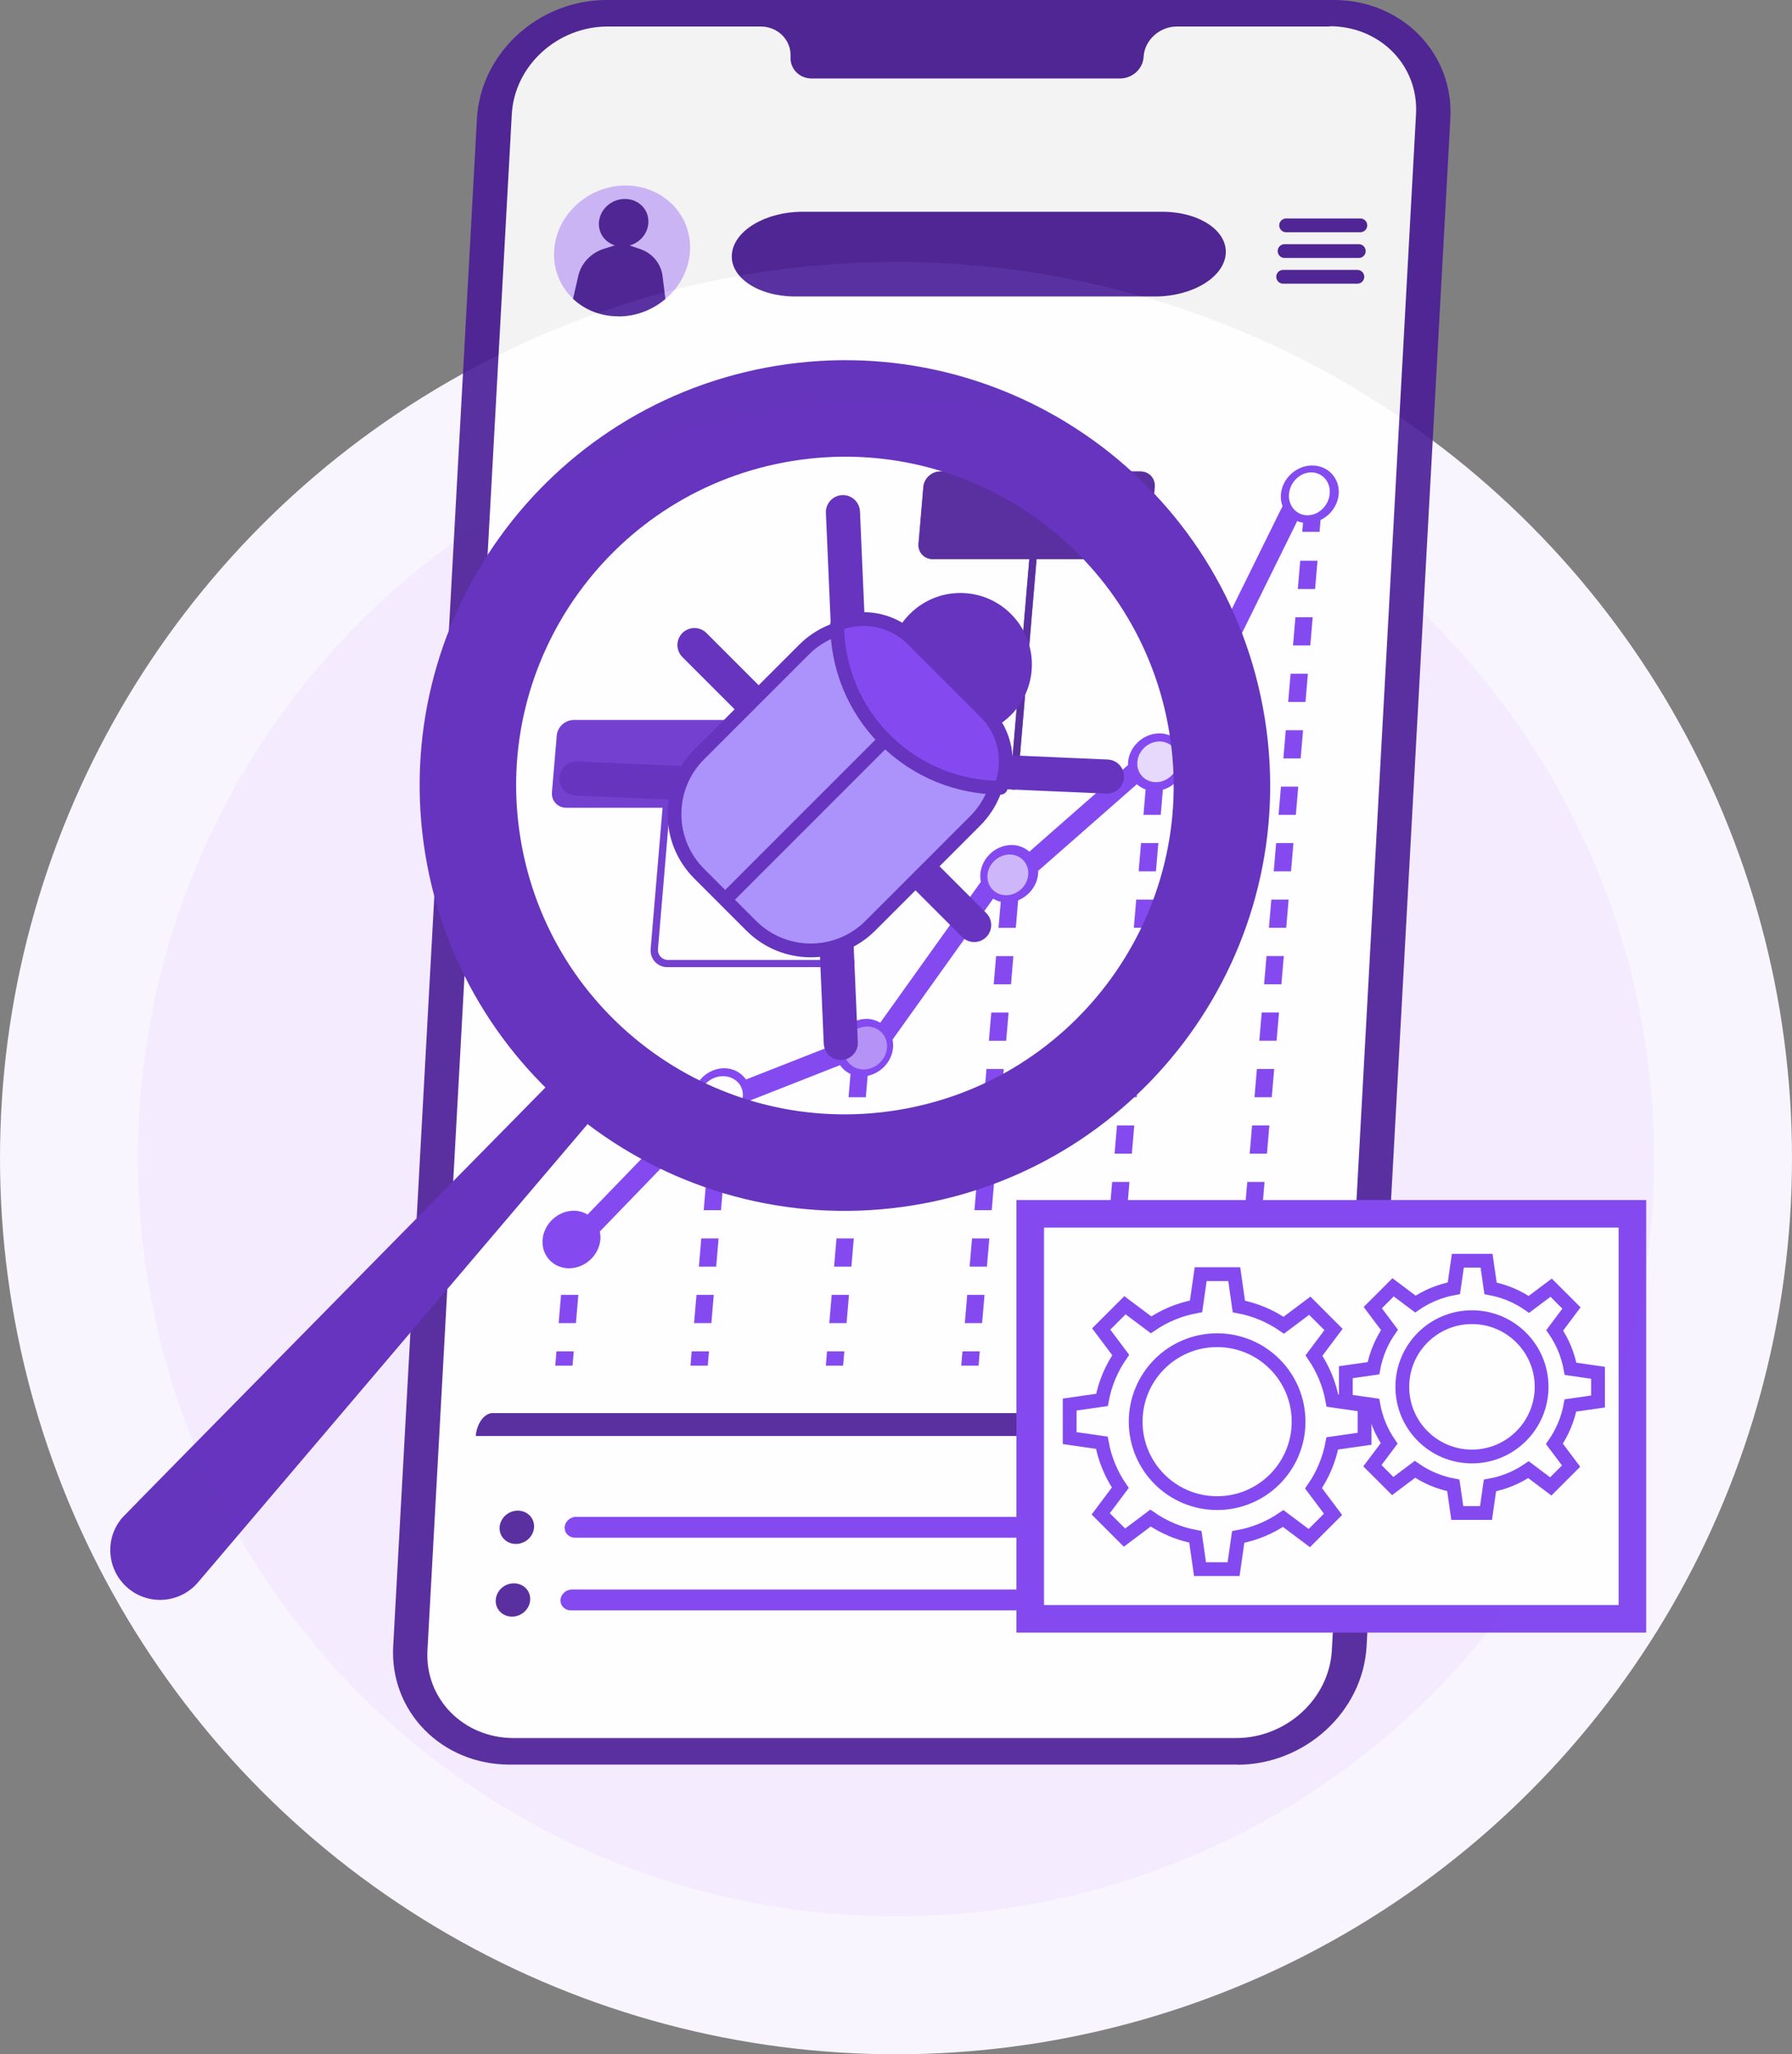
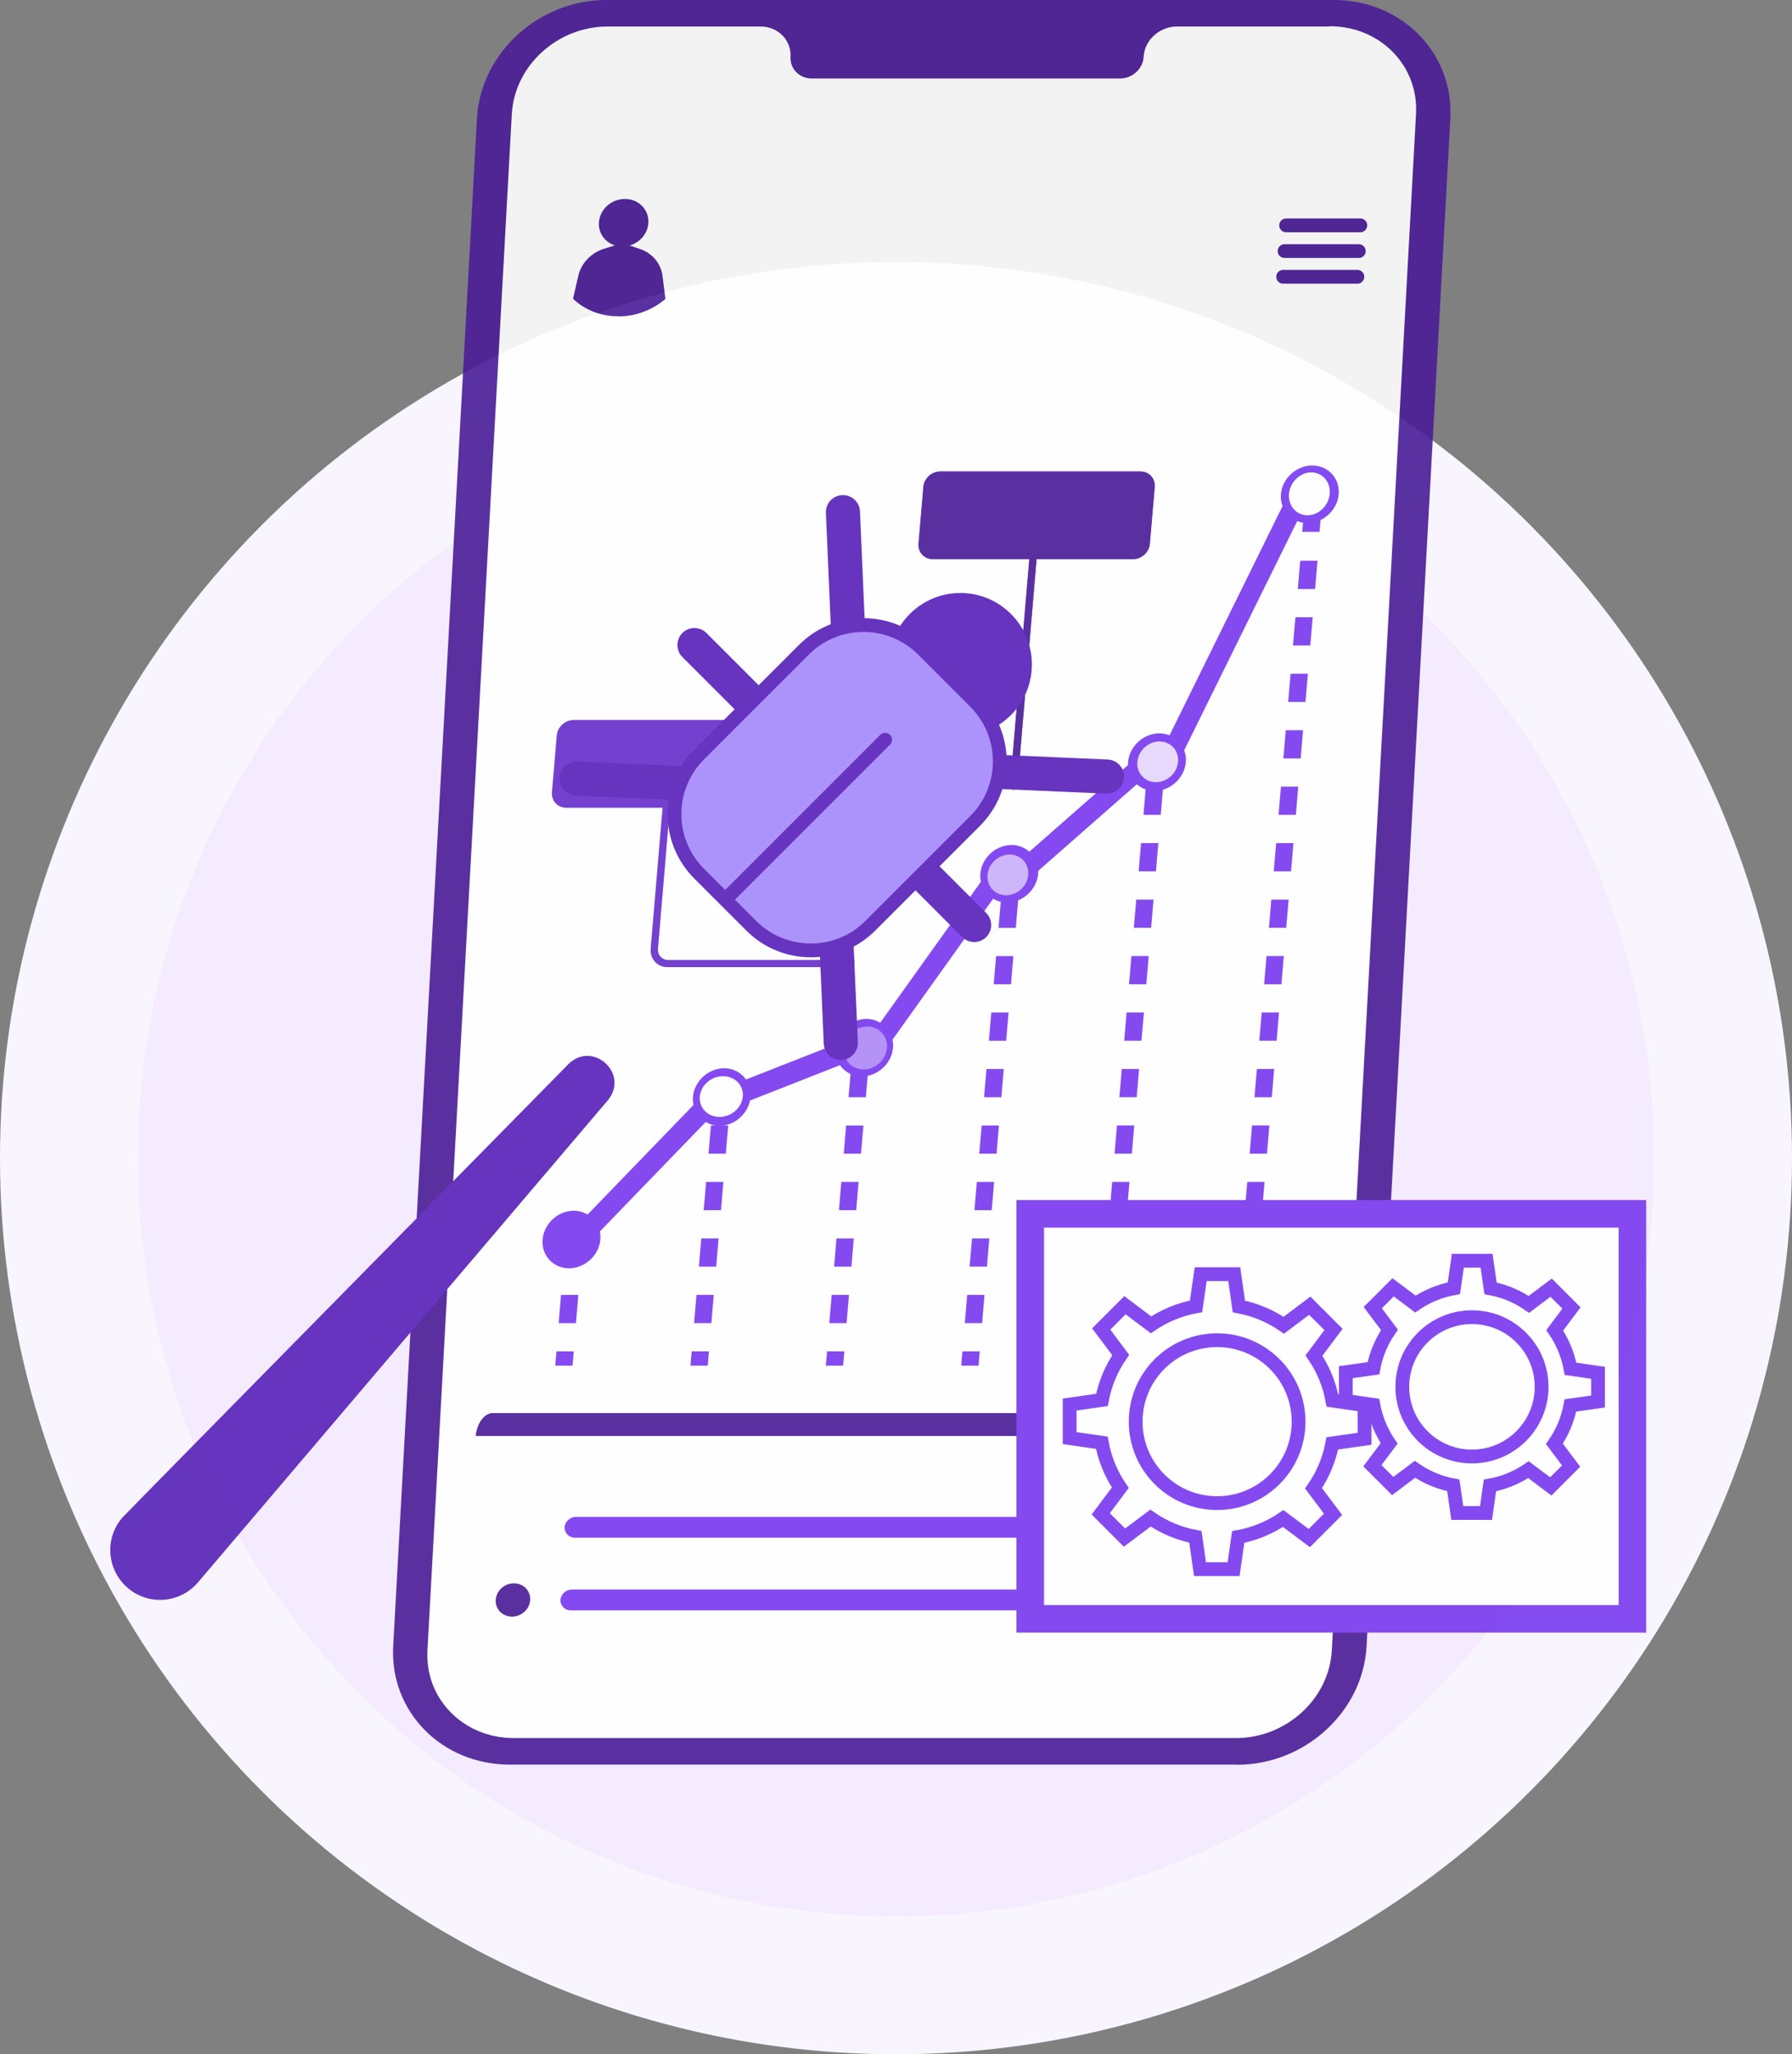
<svg xmlns="http://www.w3.org/2000/svg" width="130" height="149" viewBox="0 0 130 149" fill="none">
  <rect x="0" y="0" width="130" height="149" fill="#808080" stroke="none" />
  <circle cx="65" cy="84" r="60" fill="#F4EBFF" stroke="#F9F5FF" stroke-width="10" />
  <g opacity="0.9">
    <path d="M89.747 127.99H36.977C32.052 127.99 28.269 124.152 28.524 119.41L34.601 8.59C34.866 3.848 39.068 0 43.993 0H96.763C101.688 0 105.471 3.848 105.216 8.59L99.138 119.41C98.873 124.152 94.672 128 89.747 128V127.99Z" fill="#491C96" />
    <path d="M96.475 1.923H85.38C84.116 1.923 83.025 2.914 82.963 4.132C82.912 4.996 82.148 5.693 81.25 5.693H58.888C57.991 5.693 57.308 4.996 57.348 4.132C57.42 2.914 56.441 1.923 55.176 1.923H44.082C40.431 1.923 37.321 4.77 37.128 8.284L31.009 119.704C30.816 123.218 33.62 126.065 37.27 126.065H89.663C93.313 126.065 96.424 123.218 96.617 119.704L102.725 8.265C102.919 4.75 100.115 1.903 96.464 1.903L96.475 1.923Z" fill="white" />
    <path d="M62.454 3.709C62.423 4.209 61.985 4.612 61.475 4.612C60.965 4.612 60.557 4.209 60.588 3.709C60.618 3.208 61.057 2.806 61.566 2.806C62.076 2.806 62.484 3.208 62.454 3.709Z" fill="#491C96" />
    <path d="M79.297 4.162H64.43C64.164 4.162 63.971 3.956 63.981 3.71C63.991 3.455 64.215 3.259 64.481 3.259H79.348C79.613 3.259 79.807 3.465 79.796 3.71C79.786 3.966 79.562 4.162 79.297 4.162Z" fill="#491C96" />
-     <path d="M48.517 21.47C50.495 19.576 50.587 16.572 48.711 14.765C46.834 12.959 43.714 13.028 41.736 14.932C39.758 16.827 39.666 19.831 41.542 21.637C43.418 23.444 46.538 23.375 48.517 21.47Z" fill="#D1B9FF" />
    <path d="M44.854 22.951C46.149 22.951 47.342 22.47 48.27 21.684L48.066 20.035C47.954 19.122 47.332 18.366 46.434 18.062L45.68 17.807C46.424 17.591 46.995 16.943 47.036 16.157C47.087 15.205 46.332 14.43 45.333 14.43C44.334 14.43 43.498 15.205 43.447 16.157C43.406 16.923 43.895 17.571 44.599 17.797L43.793 18.052C42.865 18.347 42.151 19.112 41.948 20.025L41.57 21.674C42.407 22.46 43.548 22.941 44.844 22.941L44.854 22.951Z" fill="#491C96" />
    <path d="M93.301 16.346H98.685" stroke="#491C96" stroke-linecap="round" stroke-linejoin="round" />
    <path d="M93.188 18.211H98.572" stroke="#491C96" stroke-linecap="round" stroke-linejoin="round" />
    <path d="M93.086 20.076H98.47" stroke="#491C96" stroke-linecap="round" stroke-linejoin="round" />
-     <path d="M83.804 21.504H57.695C55.012 21.504 52.952 20.132 53.093 18.436C53.233 16.739 55.525 15.36 58.208 15.36H84.317C87 15.36 89.06 16.733 88.919 18.429C88.778 20.126 86.487 21.504 83.804 21.504Z" fill="#491C96" />
    <path d="M81.237 61.255H52.807C52.42 61.255 52.124 60.961 52.154 60.587C52.175 60.214 52.501 59.92 52.889 59.92H81.318C81.706 59.92 82.001 60.214 81.971 60.587C81.95 60.961 81.624 61.255 81.237 61.255Z" fill="white" />
    <path d="M81.057 64.495H52.627C52.24 64.495 51.944 64.201 51.975 63.828C51.995 63.455 52.322 63.16 52.709 63.16H81.138C81.526 63.16 81.822 63.455 81.791 63.828C81.771 64.201 81.444 64.495 81.057 64.495Z" fill="white" />
-     <path d="M38.743 110.777C38.702 111.444 38.121 111.984 37.427 111.984C36.734 111.984 36.204 111.444 36.244 110.777C36.285 110.109 36.866 109.569 37.56 109.569C38.253 109.569 38.783 110.109 38.743 110.777Z" fill="#491C96" />
    <path d="M87.898 111.531H41.706C41.278 111.531 40.941 111.198 40.962 110.775C40.982 110.363 41.359 110.02 41.788 110.02H87.98C88.408 110.02 88.745 110.353 88.724 110.775C88.704 111.188 88.327 111.531 87.898 111.531Z" fill="#7839EE" />
    <path d="M38.461 116.048C38.421 116.716 37.839 117.256 37.146 117.256C36.453 117.256 35.922 116.716 35.963 116.048C36.004 115.381 36.585 114.841 37.279 114.841C37.972 114.841 38.502 115.381 38.461 116.048Z" fill="#491C96" />
    <path d="M87.597 116.803H41.405C40.977 116.803 40.641 116.469 40.661 116.047C40.681 115.635 41.059 115.291 41.487 115.291H87.679C88.107 115.291 88.444 115.625 88.424 116.047C88.403 116.459 88.026 116.803 87.597 116.803Z" fill="#7839EE" />
    <path d="M95.814 37.532H94.56L94.473 38.572H95.727L95.814 37.532Z" fill="#7839EE" />
    <path d="M90.863 95.965H89.609L89.784 93.918H91.038L90.863 95.965ZM91.213 91.87H89.959L90.133 89.822H91.387L91.213 91.87ZM91.562 87.774H90.308L90.483 85.726H91.737L91.562 87.774ZM91.911 83.678H90.657L90.832 81.631H92.086L91.911 83.678ZM92.26 79.583H91.006L91.181 77.535H92.435L92.26 79.583ZM92.61 75.487H91.356L91.53 73.439H92.784L92.61 75.487ZM92.959 71.392H91.705L91.879 69.344H93.133L92.959 71.392ZM93.308 67.296H92.054L92.229 65.248H93.483L93.308 67.296ZM93.657 63.201H92.403L92.578 61.153H93.832L93.657 63.201ZM94.007 59.105H92.752L92.927 57.057H94.181L94.007 59.105ZM94.356 55.009H93.102L93.276 52.962H94.53L94.356 55.009ZM94.705 50.914H93.451L93.626 48.866H94.88L94.705 50.914ZM95.054 46.818H93.8L93.975 44.77H95.229L95.054 46.818ZM95.403 42.723H94.149L94.324 40.675H95.578L95.403 42.723Z" fill="#7839EE" />
    <path d="M90.693 98.015H89.439L89.352 99.054H90.606L90.693 98.015Z" fill="#7839EE" />
    <path d="M41.781 95.966H40.527L40.702 93.918H41.956L41.781 95.966Z" fill="#7839EE" />
    <path d="M41.623 98.015H40.369L40.281 99.054H41.535L41.623 98.015Z" fill="#7839EE" />
    <path d="M51.606 95.966H50.352L50.526 93.919H51.78L51.606 95.966ZM51.955 91.871H50.701L50.875 89.823H52.13L51.955 91.871ZM52.304 87.775H51.05L51.225 85.727H52.479L52.304 87.775ZM52.653 83.68H51.399L51.574 81.632H52.828L52.653 83.68Z" fill="#7839EE" />
    <path d="M51.431 98.015H50.177L50.09 99.054H51.344L51.431 98.015Z" fill="#7839EE" />
    <path d="M61.414 95.966H60.16L60.335 93.918H61.589L61.414 95.966ZM61.764 91.871H60.509L60.684 89.823H61.938L61.764 91.871ZM62.113 87.775H60.859L61.033 85.727H62.287L62.113 87.775ZM62.462 83.68H61.208L61.383 81.632H62.637L62.462 83.68ZM62.811 79.584H61.557L61.732 77.536H62.986L62.811 79.584Z" fill="#7839EE" />
    <path d="M61.252 98.015H59.998L59.91 99.054H61.164L61.252 98.015Z" fill="#7839EE" />
    <path d="M71.246 95.967H69.992L70.167 93.919H71.421L71.246 95.967ZM71.596 91.871H70.341L70.516 89.824H71.77L71.596 91.871ZM71.945 87.776H70.691L70.865 85.728H72.119L71.945 87.776ZM72.294 83.68H71.04L71.215 81.632H72.469L72.294 83.68ZM72.643 79.585H71.389L71.564 77.537H72.818L72.643 79.585ZM72.992 75.489H71.738L71.913 73.441H73.167L72.992 75.489ZM73.342 71.393H72.088L72.262 69.346H73.516L73.342 71.393ZM73.691 67.298H72.437L72.612 65.25H73.865L73.691 67.298Z" fill="#7839EE" />
    <path d="M71.076 98.015H69.822L69.734 99.054H70.989L71.076 98.015Z" fill="#7839EE" />
    <path d="M81.063 95.965H79.809L79.983 93.917H81.237L81.063 95.965ZM81.412 91.869H80.158L80.332 89.821H81.587L81.412 91.869ZM81.761 87.774H80.507L80.682 85.726H81.936L81.761 87.774ZM82.11 83.678H80.856L81.031 81.63H82.285L82.11 83.678ZM82.46 79.582H81.206L81.38 77.535H82.634L82.46 79.582ZM82.809 75.487H81.555L81.729 73.439H82.984L82.809 75.487ZM83.158 71.391H81.904L82.079 69.343H83.333L83.158 71.391ZM83.507 67.296H82.253L82.428 65.248H83.682L83.507 67.296ZM83.857 63.2H82.603L82.777 61.152H84.031L83.857 63.2ZM84.206 59.104H82.952L83.126 57.057H84.38L84.206 59.104Z" fill="#7839EE" />
    <path d="M80.88 98.015H79.626L79.539 99.054H80.793L80.88 98.015Z" fill="#7839EE" />
    <path d="M95.193 33.763C94.042 33.763 93.018 34.699 92.923 35.85C92.899 36.152 92.939 36.446 93.042 36.707L84.843 53.336C84.613 53.241 84.367 53.193 84.105 53.193C82.954 53.193 81.93 54.13 81.835 55.28C81.835 55.352 81.835 55.423 81.835 55.487L74.675 61.773C74.334 61.479 73.897 61.289 73.389 61.289C72.239 61.289 71.215 62.225 71.119 63.376C71.103 63.583 71.119 63.773 71.159 63.956L63.857 74.179C63.571 74.012 63.23 73.901 62.865 73.901C61.801 73.901 60.857 74.711 60.642 75.735L54.118 78.298C53.777 77.806 53.205 77.481 52.538 77.481C51.388 77.481 50.364 78.417 50.268 79.568C50.252 79.775 50.268 79.965 50.308 80.148L42.625 88.093C42.339 87.926 41.998 87.815 41.633 87.815C40.482 87.815 39.458 88.752 39.363 89.903C39.267 91.053 40.125 91.99 41.283 91.99C42.442 91.99 43.458 91.053 43.553 89.903C43.569 89.696 43.553 89.506 43.514 89.323L51.197 81.378C51.483 81.545 51.824 81.656 52.189 81.656C53.253 81.656 54.197 80.846 54.412 79.822L60.936 77.258C61.277 77.751 61.849 78.076 62.516 78.076C63.666 78.076 64.69 77.139 64.785 75.989C64.801 75.782 64.785 75.592 64.746 75.409L72.048 65.186C72.334 65.353 72.675 65.464 73.04 65.464C74.191 65.464 75.215 64.527 75.31 63.376C75.31 63.305 75.31 63.233 75.31 63.17L82.47 56.884C82.811 57.177 83.247 57.368 83.755 57.368C84.906 57.368 85.93 56.431 86.025 55.28C86.049 54.979 86.01 54.685 85.906 54.423L94.106 37.795C94.336 37.89 94.582 37.938 94.844 37.938C95.995 37.938 97.019 37.001 97.114 35.85C97.209 34.699 96.352 33.763 95.193 33.763Z" fill="#7839EE" />
    <path d="M52.204 81.011C53.061 81.011 53.815 80.352 53.886 79.535C53.958 78.717 53.315 78.059 52.45 78.059C51.585 78.059 50.839 78.717 50.767 79.535C50.696 80.352 51.339 81.011 52.204 81.011Z" fill="white" />
    <path opacity="0.4" d="M62.653 77.569C63.51 77.569 64.272 76.871 64.344 76.014C64.415 75.156 63.78 74.458 62.915 74.458C62.05 74.458 61.296 75.156 61.224 76.014C61.153 76.871 61.788 77.569 62.653 77.569Z" fill="white" />
    <path opacity="0.6" d="M72.988 64.933C73.805 64.933 74.52 64.274 74.591 63.457C74.663 62.639 74.051 61.98 73.242 61.98C72.432 61.98 71.71 62.639 71.638 63.457C71.567 64.274 72.178 64.933 72.988 64.933Z" fill="white" />
    <path opacity="0.8" d="M83.859 56.732C84.676 56.732 85.391 56.073 85.462 55.256C85.534 54.438 84.922 53.779 84.113 53.779C83.303 53.779 82.581 54.438 82.51 55.256C82.438 56.073 83.049 56.732 83.859 56.732Z" fill="white" />
    <path d="M94.852 37.374C95.67 37.374 96.384 36.676 96.463 35.818C96.543 34.961 95.932 34.263 95.122 34.263C94.312 34.263 93.59 34.961 93.511 35.818C93.431 36.676 94.043 37.374 94.852 37.374Z" fill="white" />
    <path d="M61.44 69.275C61.194 69.275 60.971 69.418 60.852 69.632H48.478C48.026 69.632 47.692 69.267 47.732 68.814L48.827 55.837H48.303L47.208 68.814C47.145 69.552 47.692 70.148 48.431 70.148H60.804C60.884 70.354 61.082 70.505 61.328 70.505C61.67 70.505 61.963 70.227 61.995 69.886C62.027 69.544 61.773 69.267 61.432 69.267L61.44 69.275Z" fill="#7839EE" />
    <path d="M56.14 52.226H41.615C40.988 52.226 40.44 52.734 40.393 53.353L40.044 57.456C39.988 58.083 40.456 58.583 41.075 58.583H55.6C56.227 58.583 56.775 58.075 56.823 57.456L57.172 53.353C57.228 52.726 56.759 52.226 56.14 52.226Z" fill="#7839EE" />
    <g opacity="0.4">
      <path d="M61.432 69.275C61.186 69.275 60.963 69.418 60.844 69.632H48.47C48.018 69.632 47.684 69.267 47.724 68.814L48.819 55.837H48.296L47.2 68.814C47.137 69.552 47.684 70.148 48.423 70.148H60.797C60.876 70.354 61.075 70.505 61.321 70.505C61.662 70.505 61.956 70.227 61.987 69.886C62.019 69.544 61.765 69.267 61.424 69.267L61.432 69.275Z" fill="#491C96" />
      <path d="M56.14 52.226H41.615C40.988 52.226 40.44 52.734 40.393 53.353L40.044 57.456C39.988 58.083 40.456 58.583 41.075 58.583H55.6C56.227 58.583 56.775 58.075 56.823 57.456L57.172 53.353C57.228 52.726 56.759 52.226 56.14 52.226Z" fill="#491C96" />
    </g>
    <path d="M73.885 56.091L75.464 37.391H74.94L73.353 56.099C73.138 56.202 72.972 56.408 72.956 56.654C72.924 56.995 73.178 57.273 73.519 57.273C73.861 57.273 74.154 56.995 74.186 56.654C74.21 56.408 74.083 56.194 73.876 56.099L73.885 56.091Z" fill="#7839EE" />
    <path d="M82.726 34.2H68.201C67.574 34.2 67.026 34.708 66.979 35.327L66.629 39.431C66.574 40.058 67.042 40.558 67.661 40.558H82.186C82.813 40.558 83.361 40.05 83.409 39.431L83.758 35.327C83.814 34.7 83.345 34.2 82.726 34.2Z" fill="#7839EE" />
    <path d="M73.885 56.089L75.464 37.389H74.94L73.353 56.097C73.138 56.2 72.972 56.406 72.956 56.652C72.924 56.993 73.178 57.271 73.519 57.271C73.861 57.271 74.154 56.993 74.186 56.652C74.21 56.406 74.083 56.192 73.876 56.097L73.885 56.089Z" fill="#491C96" />
    <path d="M82.738 34.197H68.213C67.586 34.197 67.038 34.705 66.99 35.324L66.641 39.428C66.586 40.055 67.054 40.555 67.673 40.555H82.198C82.825 40.555 83.373 40.047 83.42 39.428L83.77 35.324C83.825 34.697 83.357 34.197 82.738 34.197Z" fill="#491C96" />
    <path d="M91.286 104.15H34.52C34.599 103.237 35.147 102.499 35.742 102.499H90.342C90.945 102.499 91.366 103.237 91.286 104.15Z" fill="#7839EE" />
    <path d="M91.286 104.15H34.52C34.599 103.237 35.147 102.499 35.742 102.499H90.342C90.945 102.499 91.366 103.237 91.286 104.15Z" fill="#491C96" />
    <path d="M54.827 52.98L49.504 47.657C49.025 47.178 49.025 46.392 49.504 45.913C49.983 45.434 50.769 45.434 51.248 45.913L56.571 51.236C57.05 51.715 57.05 52.501 56.571 52.98C56.092 53.459 55.306 53.459 54.827 52.98Z" fill="#5720B7" />
    <path d="M60.694 47.68C60.484 47.47 60.349 47.178 60.334 46.856L59.915 37.199C59.885 36.518 60.417 35.941 61.098 35.911C61.779 35.881 62.356 36.413 62.386 37.094L62.805 46.752C62.835 47.433 62.303 48.009 61.622 48.039C61.263 48.054 60.933 47.912 60.694 47.68Z" fill="#5720B7" />
    <path d="M40.95 57.346C40.711 57.106 40.576 56.777 40.591 56.417C40.621 55.736 41.197 55.205 41.879 55.235L51.536 55.654C52.217 55.684 52.749 56.26 52.719 56.941C52.689 57.623 52.112 58.154 51.431 58.124L41.774 57.705C41.452 57.69 41.167 57.555 40.95 57.346Z" fill="#5720B7" />
    <path d="M64.48 62.645L69.803 67.967C70.282 68.447 71.068 68.447 71.547 67.967C72.027 67.488 72.027 66.702 71.547 66.223L66.225 60.9C65.746 60.421 64.96 60.421 64.48 60.9C64.001 61.38 64.001 62.166 64.48 62.645Z" fill="#5720B7" />
    <path d="M69.775 56.782C69.984 56.992 70.276 57.127 70.598 57.142L80.255 57.561C80.937 57.591 81.513 57.059 81.543 56.378C81.573 55.697 81.041 55.12 80.36 55.09L70.703 54.671C70.022 54.641 69.445 55.173 69.415 55.854C69.4 56.213 69.542 56.543 69.775 56.782Z" fill="#5720B7" />
    <path d="M60.12 76.525C60.359 76.764 60.689 76.899 61.048 76.884C61.729 76.854 62.261 76.278 62.231 75.596L61.812 65.939C61.782 65.258 61.205 64.726 60.524 64.756C59.843 64.786 59.311 65.362 59.341 66.044L59.76 75.701C59.775 76.023 59.91 76.307 60.12 76.525Z" fill="#5720B7" />
    <path d="M69.671 52.884C72.259 52.884 74.357 50.785 74.357 48.197C74.357 45.609 72.259 43.511 69.671 43.511C67.083 43.511 64.984 45.609 64.984 48.197C64.984 50.785 67.083 52.884 69.671 52.884Z" fill="#5720B7" stroke="#5720B7" stroke-linecap="round" stroke-linejoin="round" />
    <path d="M70.74 50.905L66.96 47.125C64.575 44.74 60.707 44.74 58.321 47.125L50.719 54.727C48.334 57.112 48.334 60.98 50.719 63.366L54.499 67.146C56.885 69.531 60.753 69.531 63.138 67.146L70.74 59.544C73.126 57.158 73.126 53.291 70.74 50.905Z" fill="#A48AFB" stroke="#5720B7" stroke-linecap="round" stroke-linejoin="round" />
-     <path d="M64.208 53.654C66.521 55.968 69.561 57.128 72.593 57.136C73.334 55.309 72.967 53.138 71.492 51.663L66.207 46.378C64.725 44.895 62.553 44.529 60.734 45.277C60.734 48.309 61.895 51.349 64.216 53.662L64.208 53.654Z" fill="#7839EE" stroke="#5720B7" stroke-linecap="round" stroke-linejoin="round" />
    <path d="M64.211 53.654L53.012 64.854" stroke="#5720B7" stroke-linecap="round" stroke-linejoin="round" />
-     <path d="M65.676 83.97C80.584 81.55 90.708 67.502 88.288 52.594C85.868 37.685 71.821 27.561 56.912 29.982C42.004 32.401 31.88 46.449 34.3 61.357C36.72 76.266 50.767 86.39 65.676 83.97Z" stroke="#5720B7" stroke-width="7" stroke-linecap="round" stroke-linejoin="round" />
    <path d="M44.107 79.792L14.365 114.77C13.074 116.289 10.791 116.477 9.273 115.181C7.754 113.889 7.566 111.606 8.863 110.088C8.968 109.938 41.103 77.337 41.247 77.171C43.009 75.453 45.669 77.864 44.107 79.792Z" fill="#5720B7" />
    <rect x="74.738" y="88.041" width="43.685" height="29.374" fill="white" stroke="#7839EE" stroke-width="2" />
    <path d="M77.598 101.874V104.309L79.931 104.644C80.149 105.838 80.613 106.943 81.272 107.908L79.853 109.802L81.575 111.525L83.462 110.109C84.424 110.774 85.526 111.245 86.72 111.47L87.054 113.814H89.49L89.824 111.48C91.018 111.262 92.124 110.798 93.089 110.14L94.983 111.559L96.705 109.836L95.29 107.949C95.955 106.987 96.425 105.885 96.651 104.691L98.994 104.357V101.921L96.661 101.587C96.443 100.393 95.979 99.288 95.32 98.322L96.739 96.429L95.017 94.706L93.13 96.122C92.168 95.457 91.066 94.986 89.872 94.761L89.538 92.417H87.102L86.768 94.75C85.574 94.969 84.468 95.433 83.503 96.091L81.609 94.672L79.887 96.395L81.302 98.281C80.637 99.243 80.166 100.345 79.941 101.539L77.598 101.874ZM88.296 97.207C91.557 97.207 94.205 99.851 94.205 103.115C94.205 106.38 91.561 109.024 88.296 109.024C85.031 109.024 82.387 106.38 82.387 103.115C82.387 99.851 85.031 97.207 88.296 97.207Z" stroke="#7839EE" stroke-miterlimit="10" />
    <path d="M97.633 99.528V101.613L99.629 101.899C99.813 102.92 100.212 103.868 100.775 104.693L99.56 106.311L101.034 107.784L102.648 106.573C103.47 107.143 104.415 107.545 105.431 107.736L105.718 109.739H107.802L108.089 107.743C109.109 107.559 110.057 107.16 110.883 106.597L112.5 107.812L113.974 106.338L112.763 104.724C113.332 103.902 113.735 102.957 113.926 101.94L115.928 101.654V99.57L113.933 99.283C113.749 98.263 113.349 97.314 112.787 96.492L114.001 94.872L112.527 93.398L110.914 94.609C110.091 94.04 109.146 93.637 108.13 93.446L107.843 91.443H105.759L105.472 93.439C104.452 93.623 103.504 94.022 102.678 94.585L101.061 93.371L99.588 94.845L100.799 96.458C100.229 97.28 99.826 98.225 99.635 99.242L97.633 99.528ZM106.782 95.537C109.573 95.537 111.835 97.799 111.835 100.589C111.835 103.38 109.573 105.642 106.782 105.642C103.992 105.642 101.73 103.38 101.73 100.589C101.73 97.799 103.992 95.537 106.782 95.537Z" stroke="#7839EE" stroke-miterlimit="10" />
  </g>
</svg>